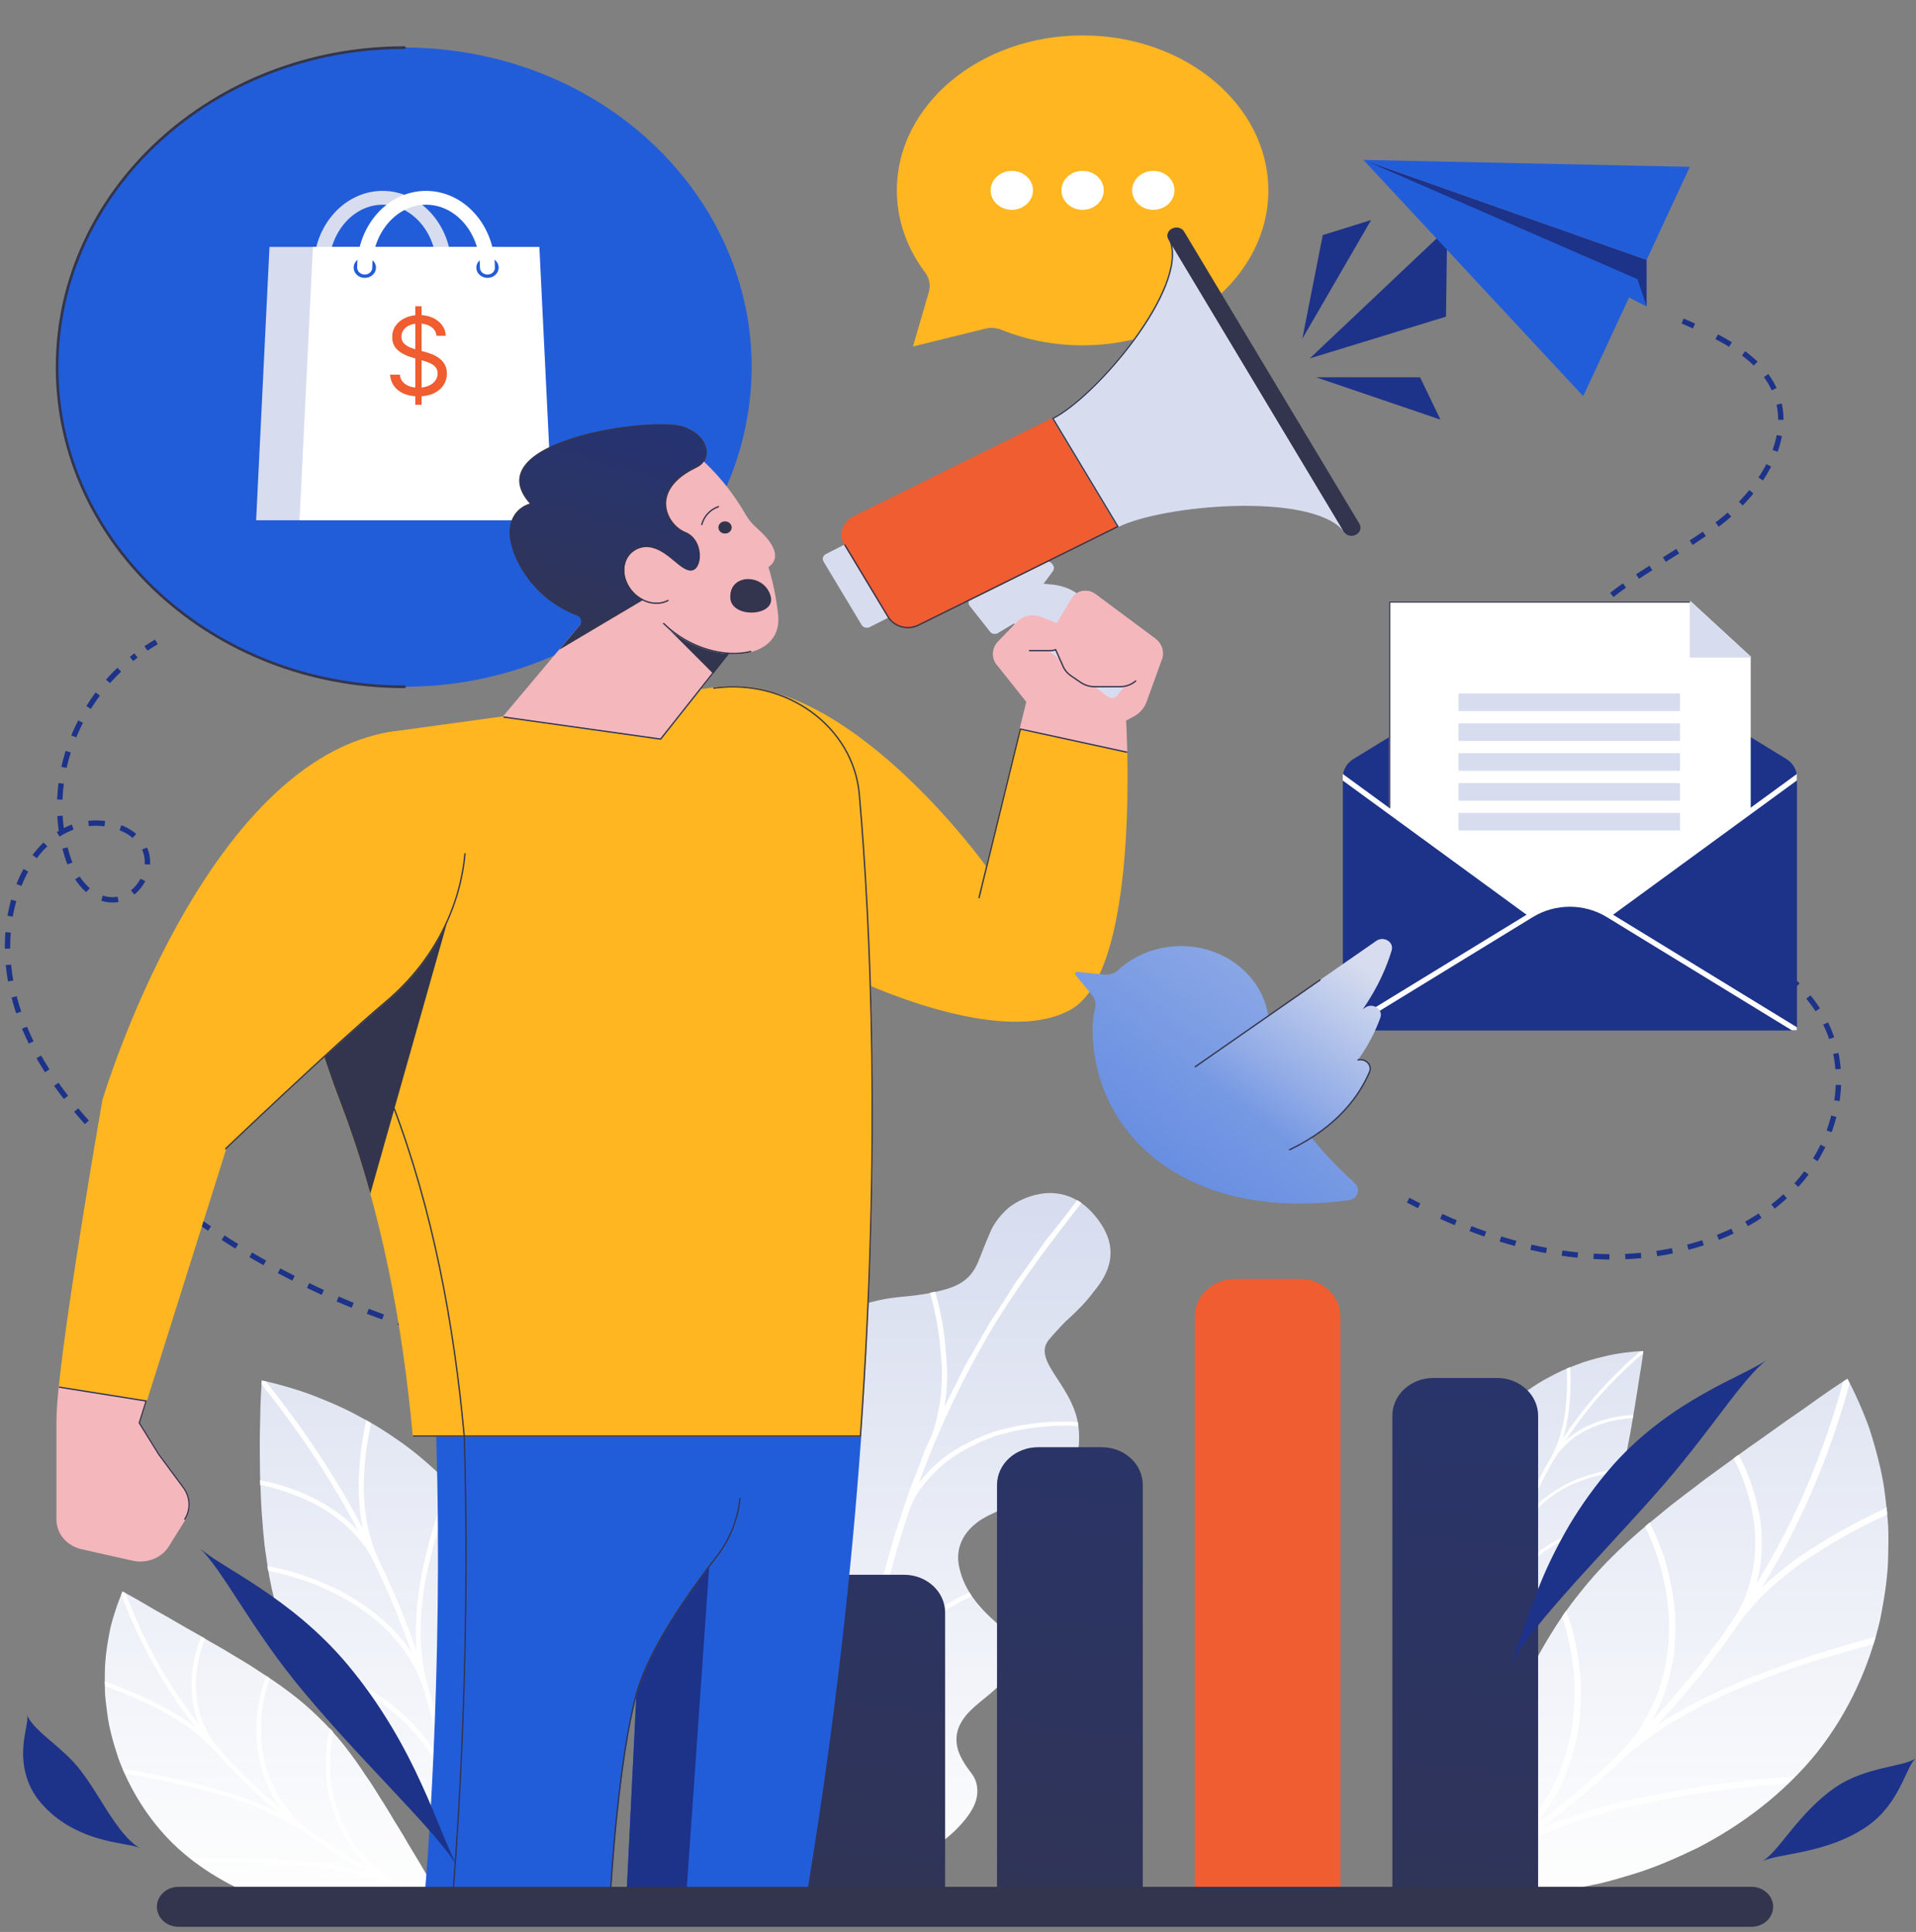
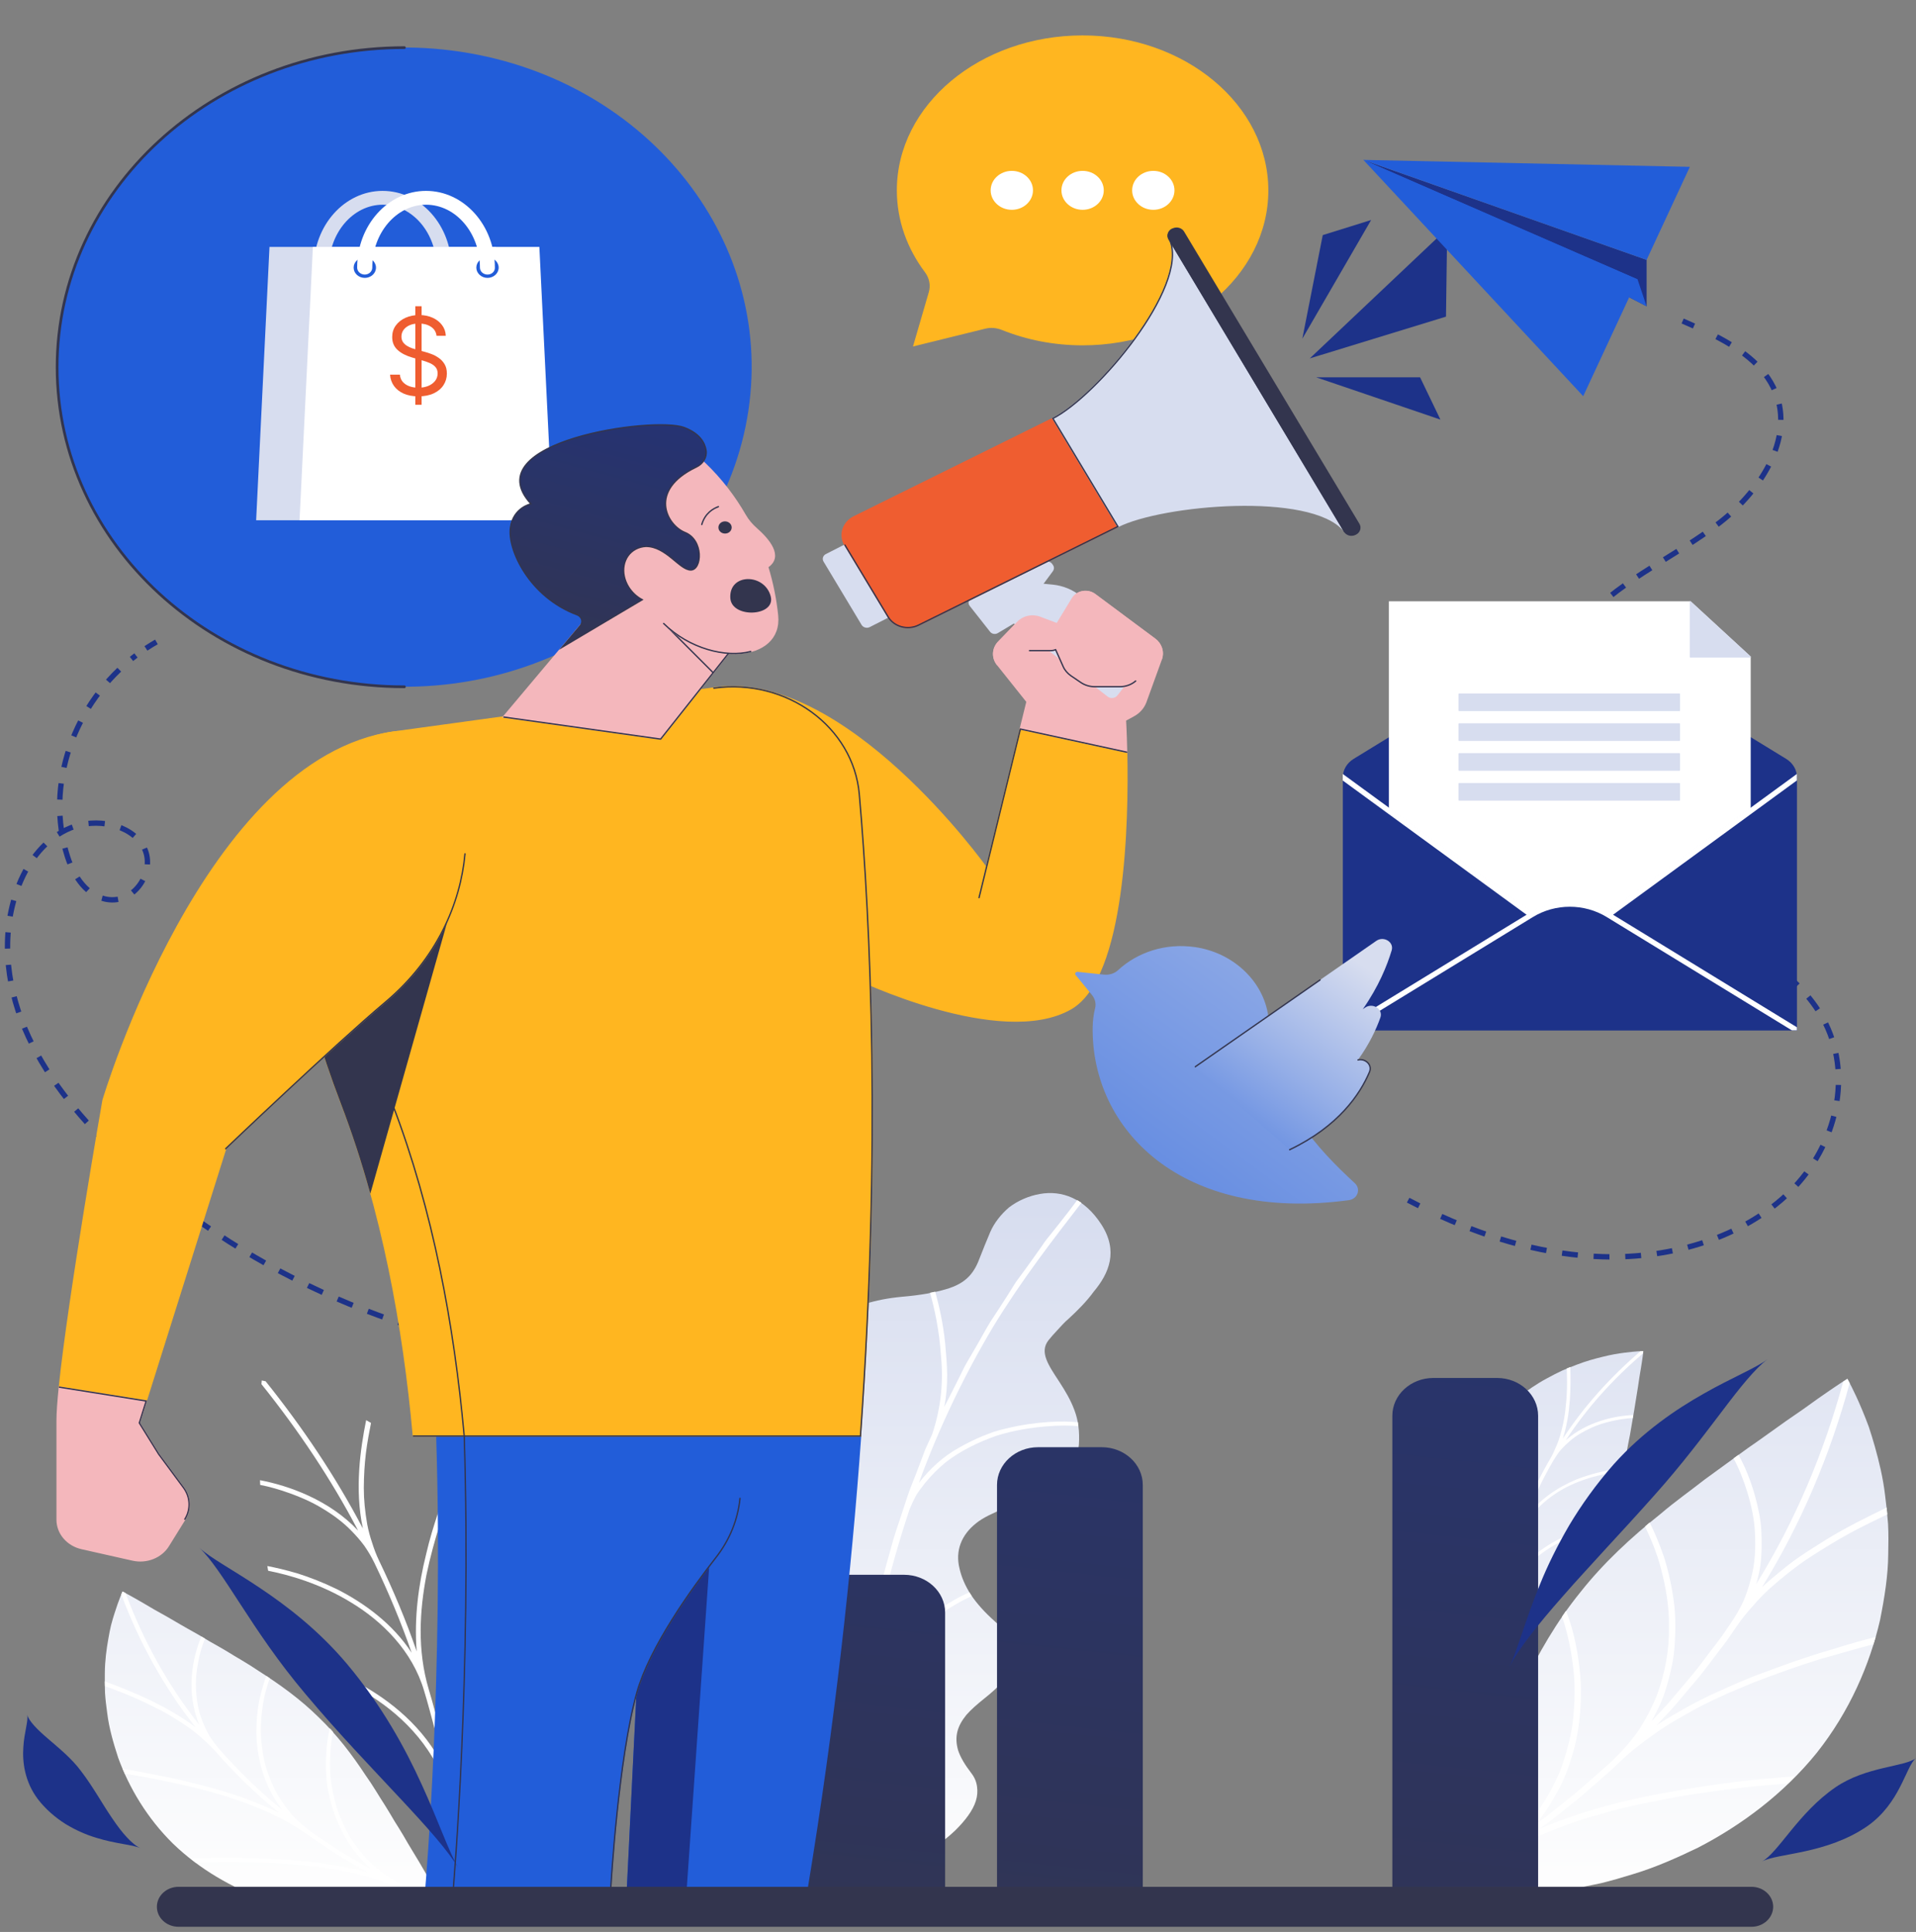
<svg xmlns="http://www.w3.org/2000/svg" width="358" height="361" viewBox="0 0 358 361" fill="none">
  <rect x="0" y="0" width="358" height="361" fill="#808080" stroke="none" />
  <path d="M168.561 242.308C172.154 242.005 174.665 241.5 176.673 240.922C178.697 240.345 180.046 239.551 181.019 238.54C181.992 237.529 182.62 236.288 183.137 234.858C183.702 233.443 184.283 231.927 185.02 230.224C185.758 228.52 187.028 226.888 188.582 225.574C190.229 224.333 192.238 223.466 194.277 223.105C198.388 222.369 202.609 223.885 205.794 228.809C208.979 233.761 207.253 237.905 204.35 241.37C203.001 243.218 201.322 244.893 199.706 246.38C198.859 247.087 198.2 247.882 197.557 248.56C196.913 249.253 196.348 249.874 195.909 250.437C194.167 252.661 195.893 255.086 197.98 258.277C199 259.851 200.051 261.583 200.757 263.504C201.479 265.438 201.746 267.46 201.589 269.943C201.479 271.171 201.181 272.21 200.742 273.12C200.522 273.567 200.255 274 199.957 274.39C199.69 274.795 199.392 275.199 199.063 275.56C197.761 277.032 195.925 278.115 193.869 279.054C191.892 280.036 189.79 280.931 187.735 281.797C185.695 282.678 183.702 283.544 182.369 284.641C179.638 286.807 178.462 289.767 179.278 293.059C179.638 294.69 180.36 296.365 181.427 298.011C182.541 299.672 184.063 301.347 185.82 302.906C187.593 304.48 188.66 305.866 189.209 307.165C189.821 308.479 189.9 309.677 189.539 310.832C189.209 311.988 188.394 313.07 187.421 314.153C186.464 315.236 185.256 316.319 183.906 317.387C182.572 318.456 181.411 319.467 180.548 320.463C179.733 321.473 179.152 322.484 178.885 323.567C178.619 324.65 178.65 325.791 179.027 327.076C179.45 328.361 180.282 329.761 181.506 331.349C182.117 332.143 182.447 332.981 182.557 333.847C182.682 334.713 182.62 335.594 182.337 336.504C181.788 338.309 180.313 340.229 178.477 342.034C174.743 345.614 168.718 349.079 162.16 350.061C155.601 351.029 147.835 349.585 140.852 345.326C137.432 343.203 134.341 340.402 131.705 336.98C130.45 335.276 129.383 333.414 128.457 331.421C127.547 329.429 126.747 327.307 126.355 325.097C125.774 322.109 125.586 319.293 125.915 316.68C126.276 314.067 126.982 311.641 127.908 309.389C128.818 307.136 130.199 305.057 131.548 303.108C132.96 301.159 134.341 299.325 135.989 297.593C139.221 294.113 142.217 290.922 144.869 287.558C146.14 285.854 147.207 284.093 147.976 282.187C148.839 280.281 149.451 278.231 149.655 275.906C149.764 274.751 149.843 273.611 149.89 272.499C150 271.402 150.094 270.348 150.157 269.308C150.298 267.229 150.361 265.251 150.408 263.359C150.58 259.605 151.02 256.299 151.82 253.368C152.04 252.632 152.259 251.924 152.573 251.26C152.902 250.596 153.279 249.961 153.703 249.354C154.55 248.141 155.585 247.044 156.888 246.077C158.206 245.124 159.696 244.258 161.673 243.637C163.603 243.016 165.894 242.554 168.561 242.308Z" fill="url(#paint0_linear_6879_39381)" />
  <path d="M156.608 350.307L157.565 350.336C158.177 341.918 159.072 333.197 160.296 324.361C160.641 322.758 161.064 321.185 161.566 319.669C162.131 318.153 162.822 316.694 163.559 315.294C164.297 313.893 165.065 312.551 165.944 311.294C166.87 310.038 167.827 308.854 168.815 307.728C169.804 306.616 170.824 305.577 171.843 304.61C172.926 303.657 174.04 302.79 175.138 302.011C177.351 300.437 179.5 299.166 181.571 298.242C181.43 298.011 181.289 297.78 181.132 297.549C179.281 298.314 177.539 299.368 175.64 300.61C173.805 301.866 171.828 303.339 170.086 305.057C168.36 306.79 166.666 308.724 165.112 310.876C163.606 313.027 162.367 315.395 161.253 317.922C163.261 305.793 166.085 293.579 169.961 281.999C170.322 281.104 170.729 280.252 171.169 279.429C171.671 278.635 172.236 277.87 172.832 277.133C174.009 275.675 175.327 274.376 176.723 273.221C179.641 270.968 182.999 269.409 186.137 268.297C189.401 267.258 192.633 266.781 195.269 266.55C197.936 266.319 200.07 266.348 201.498 266.492C201.466 266.247 201.435 266.002 201.388 265.756C198.783 265.496 193.81 265.511 187.926 266.94C187.188 267.113 186.451 267.315 185.698 267.546C184.992 267.792 184.27 268.066 183.533 268.369C182.089 268.976 180.63 269.683 179.202 270.506C176.252 272.123 173.805 274.39 171.687 277.09C175.531 266.55 180.332 256.689 185.604 247.853C190.97 239.06 196.885 231.451 202.063 224.751C201.812 224.564 201.545 224.405 201.278 224.246C200.258 225.632 199.191 227.018 198.093 228.404C197.544 229.097 196.979 229.79 196.43 230.498C195.865 231.191 195.285 231.884 194.782 232.664C193.731 234.18 192.649 235.696 191.535 237.226C190.97 237.977 190.421 238.742 189.84 239.522C189.322 240.33 188.82 241.153 188.302 241.976C187.267 243.608 186.2 245.254 185.102 246.9C184.066 248.575 183.14 250.365 182.12 252.083C181.618 252.949 181.101 253.816 180.599 254.696C180.081 255.563 179.689 256.516 179.218 257.411C178.308 259.244 177.382 261.064 176.425 262.897C176.833 260.862 176.99 258.826 176.974 256.819C176.958 254.812 176.739 252.805 176.598 251C176.237 247.318 175.452 243.911 174.746 241.355C174.432 241.428 174.119 241.485 173.773 241.558C174.636 244.575 175.531 248.777 175.813 253.354C176.284 258.046 175.876 262.926 174.181 267.98C173.742 268.947 173.303 269.914 172.863 270.882C172.487 271.878 172.11 272.874 171.734 273.885C171.012 275.892 170.118 277.855 169.459 279.891C168.8 281.941 168.125 283.977 167.435 286.013C166.744 288.049 166.273 290.157 165.646 292.207C163.402 300.495 161.457 308.883 160.217 317.128C159.856 314.327 158.868 311.179 157.801 307.685C157.22 305.938 156.546 304.075 155.745 302.112C155.055 300.163 154.255 298.098 153.361 295.903C152.796 294.488 152.168 293.102 151.666 291.788C151.148 290.474 150.662 289.218 150.207 288.049C149.265 285.71 148.434 283.703 147.838 282.274C147.665 282.692 147.492 283.096 147.288 283.501C148.089 285.421 149.187 288.092 150.348 291.124C151.572 294.171 153.078 297.621 154.333 301.115C155.73 304.624 157.048 308.19 157.973 311.612C158.507 313.33 158.915 315.005 159.182 316.637C159.307 317.445 159.401 318.254 159.448 319.033C159.511 319.813 159.589 320.593 159.589 321.344C159.244 324.173 158.711 326.974 158.475 329.732C157.597 321.56 154.459 313.2 151.65 305.635C150.944 303.758 150.097 301.924 149.454 300.191C148.779 298.459 148.12 296.827 147.477 295.311C146.833 293.795 146.222 292.409 145.672 291.182C145.17 289.969 144.731 288.915 144.386 288.063C144.15 288.352 143.915 288.641 143.68 288.944C144.323 290.547 145.374 292.799 146.504 295.441C147.649 298.083 148.779 301.101 150.175 304.364C151.117 306.602 151.933 309.042 152.89 311.612C153.863 314.182 154.694 316.868 155.432 319.611C156.279 322.354 156.859 325.155 157.267 327.956C157.785 330.757 157.864 333.587 157.754 336.403C157.565 338.785 157.314 341.153 157.095 343.477C156.985 345.802 156.812 348.069 156.608 350.307Z" fill="white" />
  <path d="M339.473 327.51C333.307 335.148 325.368 341.068 317.256 345.255C313.098 347.262 309.082 349.023 305.002 350.236C302.978 350.857 301.033 351.434 299.103 351.896C297.142 352.33 295.243 352.691 293.423 352.994C289.83 353.658 286.378 353.889 283.366 354.033C281.859 354.105 280.463 354.134 279.161 354.134C277.843 354.105 276.619 354.048 275.536 353.976C271.174 353.701 268.695 353.268 268.695 353.268C268.695 353.268 269.464 350.958 270.923 347.32C271.284 346.424 271.692 345.428 272.131 344.374C272.555 343.291 272.994 342.136 273.465 340.909C274.422 338.483 275.536 335.884 276.635 333.011C277.796 330.239 279.019 327.294 280.29 324.233C281.655 321.287 282.911 318.111 284.48 315.137C287.414 308.986 290.818 303.037 295.259 297.551C299.621 292.021 304.798 287.256 310.306 282.853C312.926 280.6 315.86 278.55 318.496 276.471C321.289 274.435 323.987 272.486 326.513 270.638C329.165 268.819 331.519 267.072 333.762 265.498C334.892 264.718 335.975 263.982 336.963 263.289C337.936 262.596 338.846 261.946 339.662 261.354C343.004 259.001 345.169 257.629 345.169 257.629C345.169 257.629 346.361 259.679 347.93 263.433C348.323 264.372 348.746 265.426 349.17 266.581C349.547 267.721 349.939 268.963 350.315 270.306C351.068 272.991 351.837 276.081 352.23 279.445C352.449 281.134 352.637 282.91 352.779 284.758C352.873 286.592 352.857 288.469 352.81 290.433C352.779 294.389 352.135 298.431 351.288 302.691C349.358 311.079 345.577 319.815 339.473 327.51Z" fill="url(#paint1_linear_6879_39381)" />
  <path d="M350.049 307.239L350.472 305.868C348.338 306.416 345.593 307.167 342.486 308.149C339.317 309.087 335.739 310.214 332.115 311.585C330.279 312.264 328.334 312.942 326.451 313.722C324.521 314.487 322.701 315.368 320.739 316.22C318.81 317.086 316.911 318.039 315.06 319.079C313.24 320.133 311.31 321.172 309.537 322.385C310.87 320.912 312.298 319.497 313.569 317.967L317.413 313.404C318.668 311.874 319.829 310.257 321.038 308.698C321.634 307.903 322.246 307.124 322.826 306.33L324.489 303.89C325.399 302.561 326.404 301.32 327.471 300.15C328.475 298.952 329.573 297.84 330.718 296.786C333.072 294.707 335.457 292.787 337.999 291.097C340.588 289.422 343.082 287.878 345.577 286.52C348.056 285.163 350.535 284.008 352.637 282.969C352.59 282.535 352.559 282.117 352.512 281.698C349.186 283.329 345.028 285.322 341.027 287.805C339.066 289.061 336.9 290.346 334.955 291.819C333.966 292.541 333.009 293.321 332.068 294.115C331.095 294.895 330.138 295.718 329.228 296.569C336.587 284.643 342 271.736 345.608 258.438C345.342 257.947 345.185 257.658 345.185 257.658C345.185 257.658 344.902 257.846 344.4 258.164C340.823 271.36 335.457 284.167 328.145 296.006C328.475 294.851 328.726 293.711 328.914 292.57C329.071 291.415 329.134 290.26 329.165 289.119C329.181 286.838 329.102 284.701 328.647 282.579C327.816 278.392 326.451 274.753 324.835 271.837C324.521 272.068 324.223 272.299 323.909 272.515C324.913 274.363 325.76 276.471 326.482 278.825C327.204 281.193 327.8 283.806 327.91 286.506C328.051 289.22 327.941 292.122 327.172 294.923C326.812 296.338 326.357 297.768 325.76 299.183C325.117 300.569 324.333 301.912 323.438 303.24L321.775 305.665C321.21 306.46 320.598 307.239 320.002 308.019C318.794 309.578 317.649 311.166 316.409 312.697L312.596 317.231C311.341 318.761 309.929 320.147 308.595 321.62C309.584 319.801 310.494 318.025 311.09 316.133C311.702 314.256 312.173 312.379 312.518 310.546C312.879 308.726 312.957 306.835 313.02 305.059C313.051 303.269 313.02 301.565 312.832 299.89C312.424 296.526 311.733 293.508 310.902 290.91C310.007 288.282 309.05 286.116 308.234 284.485L307.372 285.235C308.297 287.199 309.537 289.957 310.353 293.133C311.2 296.338 311.922 300.164 311.843 304.164C311.906 308.25 311.137 312.495 309.599 316.769C308.752 318.848 307.701 320.912 306.43 322.934C305.128 324.926 303.496 326.774 301.692 328.565C300.578 329.705 299.307 330.716 298.114 331.799C296.906 332.853 295.714 333.936 294.49 334.975L290.709 337.993L288.81 339.509C288.167 340 287.492 340.462 286.849 340.938C288.59 339.018 289.893 336.794 291.069 334.658C292.262 332.535 293.094 330.268 293.737 328.059C295.118 323.713 295.416 319.281 295.4 315.512C295.29 311.657 294.694 308.322 294.113 305.839C293.533 303.341 292.827 301.594 292.607 300.987L291.854 302.099C292.372 303.485 293.062 305.911 293.611 309.188C293.862 310.82 294.129 312.682 294.192 314.646C294.239 316.595 294.192 318.703 293.956 320.927C293.768 323.179 293.25 325.388 292.576 327.713C292.231 328.868 291.838 330.037 291.383 331.207C290.881 332.333 290.332 333.474 289.72 334.6C289.108 335.726 288.418 336.852 287.68 337.949C286.927 339.032 286.049 340.057 285.123 341.068C284.197 342.079 283.209 343.061 282.142 344.014C281.043 344.923 279.867 345.761 278.627 346.569C275.536 348.677 272.226 350.482 268.978 352.373C268.79 352.908 268.68 353.211 268.68 353.211C268.68 353.211 269.009 353.254 269.605 353.341C272.869 351.435 276.211 349.616 279.333 347.493C280.573 346.685 281.859 345.963 283.162 345.27C284.417 344.548 285.703 343.884 287.021 343.292C288.324 342.685 289.689 342.165 291.007 341.646C292.325 341.111 293.658 340.621 295.008 340.173C296.357 339.725 297.722 339.336 299.087 338.975C300.421 338.57 301.754 338.209 303.104 337.877C305.771 337.199 308.533 336.722 311.059 336.188C313.632 335.683 316.142 335.293 318.543 334.961C320.928 334.629 323.093 334.311 325.117 334.08C329.118 333.604 332.382 333.416 334.076 333.271L335.378 331.943C334.578 331.972 332.429 332.145 329.259 332.434C326.074 332.708 322.026 333.214 317.507 333.921C308.344 335.322 297.518 337.444 287.602 341.776C288.261 341.299 288.936 340.837 289.579 340.332L291.493 338.816L295.306 335.769C296.545 334.73 297.738 333.632 298.962 332.578C300.154 331.496 301.425 330.47 302.555 329.315C304.375 327.525 306.383 325.98 308.407 324.522C310.4 323.035 312.486 321.721 314.667 320.537C318.857 318.054 323.438 316.119 327.753 314.343C332.193 312.654 336.383 311.152 340.242 309.968C344.165 308.9 347.444 307.889 350.049 307.239Z" fill="white" />
  <path d="M59.535 320.882C62.986 324.188 65.779 327.87 68.321 331.739C69.655 333.587 70.8 335.609 72.008 337.457C72.604 338.395 73.154 339.363 73.718 340.301C74.299 341.211 74.848 342.106 75.382 343.001C76.417 344.835 77.453 346.452 78.363 347.997C78.818 348.776 79.241 349.513 79.649 350.206C80.057 350.87 80.45 351.491 80.795 352.068C82.191 354.364 82.991 355.851 82.991 355.851C82.991 355.851 81.375 356.385 78.472 357.006C77.751 357.165 76.935 357.31 76.041 357.468C75.162 357.598 74.221 357.699 73.185 357.8C71.145 357.988 68.776 358.161 66.266 358.031C64.995 357.988 63.677 357.916 62.296 357.8C60.947 357.656 59.55 357.439 58.107 357.194C55.204 356.746 52.286 355.88 49.242 354.869C43.295 352.689 37.286 349.282 32.359 344.532C27.48 339.738 24.122 334.035 22.082 328.447C21.157 325.603 20.372 322.874 20.043 320.174C19.854 318.831 19.697 317.547 19.619 316.29C19.572 315.02 19.572 313.793 19.587 312.623C19.603 310.313 19.901 308.147 20.231 306.285C20.388 305.346 20.56 304.48 20.749 303.686C20.968 302.877 21.172 302.141 21.392 301.477C22.224 298.834 22.898 297.391 22.898 297.391C22.898 297.391 24.467 298.199 26.883 299.614C27.48 299.961 28.139 300.351 28.845 300.769C29.566 301.173 30.351 301.607 31.167 302.069C32.783 302.993 34.493 304.032 36.423 305.086C37.364 305.62 38.322 306.184 39.263 306.761C40.251 307.324 41.271 307.887 42.26 308.479C44.19 309.692 46.339 310.862 48.269 312.19C52.286 314.745 56.145 317.532 59.535 320.882Z" fill="url(#paint2_linear_6879_39381)" />
  <path d="M50.401 313.591L49.758 313.158C49.334 314.299 48.864 315.829 48.456 317.663C48.111 319.468 47.891 321.547 47.891 323.842C48.001 328.333 49.24 333.675 52.724 338.165C48.471 334.743 44.58 330.932 41.019 326.889C40.297 326.051 39.654 325.2 39.105 324.319C38.587 323.409 38.163 322.471 37.802 321.547C37.049 319.699 36.751 317.749 36.641 315.901C36.5 314.068 36.704 312.263 37.018 310.617C37.331 308.971 37.755 307.513 38.304 306.199L37.63 305.794C35.904 309.837 34.711 316.204 37.237 322.312C31.306 314.818 26.725 306.444 23.461 297.68C23.101 297.492 22.897 297.377 22.897 297.377C22.897 297.377 22.818 297.579 22.661 297.926C25.956 306.762 30.569 315.194 36.547 322.759C31.102 318.645 24.45 315.988 19.586 314.169L19.602 315.049C21.108 315.627 22.865 316.262 24.654 317.027C26.442 317.793 28.263 318.688 30.145 319.641C31.997 320.623 33.77 321.763 35.543 323.005C36.406 323.64 37.237 324.319 38.022 325.055C38.838 325.777 39.638 326.528 40.36 327.365C43.953 331.437 47.86 335.277 52.159 338.728C46.824 336.144 41.176 334.397 35.872 333.141C33.283 332.462 30.757 331.957 28.529 331.538C26.348 331.09 24.403 330.744 22.912 330.513L23.32 331.422C26.913 332 32.828 333.068 39.073 334.743C45.318 336.476 51.813 338.8 57.556 342.872C59.36 344.171 61.243 345.37 63.11 346.597C65.056 347.709 66.923 348.95 68.947 349.947C61.792 347.954 54.261 347.434 47.907 347.218C44.769 347.102 41.976 347.074 39.779 347.131C37.598 347.175 36.123 347.218 35.574 347.261L36.594 348.07C37.755 348.041 39.983 347.911 42.76 347.925C44.157 347.911 45.647 347.969 47.31 347.998C48.974 348.026 50.715 348.084 52.504 348.214C59.784 348.676 67.739 349.658 75.16 353.008C77.498 354.134 79.962 355.029 82.378 355.982C82.77 355.866 82.99 355.794 82.99 355.794C82.99 355.794 82.88 355.607 82.692 355.26C80.291 354.307 77.843 353.426 75.537 352.3C74.611 351.881 73.717 351.419 72.885 350.914C72.069 350.38 71.285 349.802 70.563 349.21C69.841 348.604 69.135 348.012 68.508 347.348C67.896 346.669 67.315 345.976 66.782 345.269C66.248 344.561 65.762 343.854 65.307 343.132C64.883 342.381 64.491 341.63 64.146 340.879C63.456 339.378 62.891 337.934 62.545 336.432C62.185 334.96 61.934 333.545 61.792 332.231C61.651 330.917 61.651 329.632 61.682 328.52C61.761 326.268 61.996 324.593 62.232 323.626L61.636 322.947C61.541 323.366 61.227 324.593 61.055 326.326C60.898 328.029 60.788 330.34 61.071 332.938C61.667 338.05 63.973 344.518 69.402 349.283C67.394 348.286 65.558 347.059 63.612 345.962C61.761 344.749 59.894 343.551 58.105 342.266C56.709 341.212 55.422 340.1 54.355 338.858C53.304 337.602 52.394 336.288 51.625 334.945C50.197 332.173 49.287 329.372 48.974 326.614C48.566 323.915 48.738 321.287 49.052 319.078C49.303 316.912 49.931 314.977 50.401 313.591Z" fill="white" />
-   <path d="M94.067 292.568C96.828 299.238 97.832 306.241 97.66 312.723C97.503 315.986 97.205 319.091 96.561 322.036C96.263 323.509 95.934 324.924 95.557 326.281C95.149 327.653 94.726 328.952 94.286 330.208C93.439 332.692 92.403 334.944 91.431 336.908C90.489 338.857 89.516 340.532 88.654 341.903C86.943 344.618 85.767 346.09 85.767 346.09C85.767 346.09 84.26 344.805 81.97 342.596C80.824 341.47 79.459 340.142 77.953 338.655C76.447 337.153 74.846 335.464 73.089 333.659C72.226 332.749 71.363 331.811 70.5 330.843C69.606 329.876 68.696 328.88 67.817 327.855C66.091 325.79 64.224 323.668 62.577 321.415C59.141 316.939 56.065 312.117 53.884 306.804C51.641 301.505 50.417 296.033 49.695 290.59C49.271 287.904 49.099 285.175 48.895 282.576C48.801 281.277 48.754 279.963 48.706 278.707C48.644 277.451 48.597 276.223 48.581 275.011C48.565 272.585 48.518 270.347 48.55 268.297C48.597 266.261 48.628 264.427 48.659 262.897C48.754 259.836 48.942 257.959 48.942 257.959C48.942 257.959 50.887 258.32 54.135 259.287C55.767 259.764 57.713 260.414 59.831 261.28C61.965 262.132 64.381 263.171 66.813 264.5C68.052 265.149 69.323 265.857 70.61 266.622C71.881 267.402 73.152 268.253 74.454 269.163C77.074 270.953 79.569 273.076 82.064 275.4C86.896 280.093 91.258 285.911 94.067 292.568Z" fill="url(#paint3_linear_6879_39381)" />
  <path d="M84.591 278.043L83.838 277.22C83.242 278.679 82.52 280.613 81.798 282.851C81.045 285.104 80.245 287.688 79.617 290.431C78.236 295.976 77.342 302.213 77.86 308.58C75.883 302.834 73.514 297.203 70.862 291.688C70.313 290.561 69.889 289.421 69.528 288.266C69.136 287.125 68.838 285.984 68.618 284.844C68.21 282.534 67.975 280.267 67.975 278.015C67.991 275.762 68.116 273.596 68.367 271.546C68.618 269.496 68.995 267.561 69.324 265.886L68.414 265.367C67.332 270.723 66.233 278.274 67.802 285.609C62.734 275.935 56.568 266.753 49.633 258.104C49.178 258.003 48.911 257.945 48.911 257.945C48.911 257.945 48.896 258.191 48.849 258.638C55.737 267.229 61.872 276.369 66.908 285.999C61.573 280.31 54.011 277.61 48.582 276.585L48.613 277.466C50.355 277.798 52.222 278.332 54.183 279.04C56.16 279.747 58.231 280.642 60.177 281.826C62.138 282.996 64.084 284.396 65.731 286.114C66.563 286.966 67.363 287.876 68.085 288.858C68.775 289.854 69.403 290.908 69.952 292.034C72.588 297.521 74.941 303.123 76.918 308.84C73.372 303.383 68.006 299.513 62.97 296.958C60.397 295.701 57.918 294.748 55.705 294.041C53.446 293.362 51.469 292.915 49.947 292.626L50.104 293.507C53.775 294.229 59.832 295.875 65.637 299.455C71.458 302.978 77.044 308.508 79.24 315.929C79.947 318.254 80.558 320.607 81.186 322.946C81.72 325.314 82.347 327.653 82.787 330.036C79.272 322.773 72.808 317.662 67.128 314.587C61.37 311.497 56.443 310.299 55.313 310.053L55.815 311.02C57.023 311.324 59.126 311.959 61.746 313.013C64.398 314.067 67.457 315.612 70.548 317.72C76.667 321.892 82.724 328.606 84.073 337.341C84.544 340.085 84.826 342.857 85.156 345.615C85.501 345.918 85.705 346.091 85.705 346.091C85.705 346.091 85.862 345.889 86.129 345.528C85.799 342.756 85.517 339.969 85.03 337.211C83.681 328.534 85.83 320.232 88.545 313.1C89.878 309.562 91.432 306.342 92.718 303.744C94.036 301.145 95.244 299.138 95.872 298.069L95.48 296.77C94.899 297.723 92.122 302.228 89.486 308.292C86.787 314.399 84.104 321.95 83.697 329.862C83.257 327.466 82.614 325.112 82.08 322.744C81.437 320.391 80.825 318.037 80.119 315.698C77.922 308.306 78.409 300.914 79.695 294.214C81.092 287.529 83.194 281.595 84.591 278.043Z" fill="white" />
  <path d="M300.215 283.068C298.693 286.273 296.685 289.176 294.457 291.948C293.421 293.348 292.198 294.677 291.131 295.99C290.017 297.261 288.903 298.517 287.836 299.744C286.784 300.914 285.78 302.04 284.839 303.08C283.897 304.105 283.066 305.014 282.391 305.78C281.01 307.31 280.1 308.234 280.1 308.234C280.1 308.234 279.253 307.339 277.982 305.621C277.323 304.754 276.617 303.686 275.911 302.43C275.205 301.159 274.421 299.687 273.809 298.041C273.479 297.218 273.165 296.337 272.867 295.427C272.601 294.518 272.365 293.565 272.146 292.569C271.675 290.576 271.502 288.468 271.408 286.23C271.361 281.812 272.208 277.004 274.358 272.499C276.554 268.009 279.865 264.212 283.458 261.281C285.325 259.851 287.145 258.552 289.075 257.541C290.017 257.022 290.942 256.545 291.868 256.112C292.809 255.708 293.719 255.332 294.614 255C296.355 254.322 298.066 253.859 299.572 253.499C301.062 253.123 302.396 252.907 303.526 252.762C305.754 252.473 307.056 252.459 307.056 252.459C307.056 252.459 306.931 253.701 306.601 255.664C306.428 256.632 306.24 257.816 306.052 259.144C305.832 260.472 305.597 261.916 305.362 263.418C305.095 264.977 304.812 266.58 304.546 268.182C304.2 269.799 303.949 271.518 303.51 273.163C302.773 276.556 301.784 279.877 300.215 283.068Z" fill="url(#paint4_linear_6879_39381)" />
  <path d="M303.086 274.997L303.228 274.448C302.239 274.521 300.937 274.665 299.431 274.968C297.956 275.286 296.308 275.762 294.567 276.441C291.193 277.842 287.506 280.18 285.09 283.718C286.471 279.993 288.228 276.398 290.236 272.918C290.66 272.211 291.115 271.546 291.617 270.926C292.15 270.334 292.731 269.771 293.327 269.265C294.504 268.24 295.885 267.46 297.25 266.84C298.583 266.204 300.027 265.786 301.36 265.497C302.694 265.208 303.934 265.02 305.079 264.977L305.173 264.414C301.596 264.544 296.434 265.699 292.558 269.121C296.481 263.114 301.392 257.671 306.978 252.907C307.009 252.618 307.025 252.459 307.025 252.459C307.025 252.459 306.852 252.459 306.538 252.473C300.921 257.281 295.963 262.768 292.009 268.818C293.515 264.111 293.515 259.072 293.406 255.433L292.747 255.708C292.762 256.834 292.825 258.148 292.778 259.519C292.747 260.891 292.621 262.32 292.449 263.807C292.26 265.28 291.931 266.753 291.507 268.254C291.287 268.991 291.021 269.727 290.691 270.449C290.393 271.185 290.048 271.922 289.624 272.629C287.6 276.123 285.827 279.747 284.431 283.501C284.87 279.329 284.541 275.199 283.929 271.445C283.678 269.597 283.317 267.836 282.972 266.291C282.674 264.76 282.344 263.432 282.077 262.407L281.512 262.927C282.14 265.396 283.082 269.467 283.646 273.958C284.164 278.462 284.274 283.314 282.815 288.165C282.344 289.695 281.952 291.255 281.56 292.8C281.261 294.373 280.854 295.918 280.65 297.506C280.179 292.323 278.422 287.327 276.758 283.198C275.142 279.112 273.495 275.979 273.165 275.315L272.852 276.196C273.212 276.932 273.95 278.318 274.75 280.094C275.519 281.855 276.476 284.05 277.323 286.418C279.049 291.211 280.555 296.64 280.053 302.358C279.834 304.191 279.834 306.025 279.755 307.859C279.959 308.075 280.069 308.205 280.069 308.205C280.069 308.205 280.195 308.09 280.399 307.873C280.461 306.054 280.477 304.235 280.681 302.415C281.199 296.64 285.121 292.135 289.122 289.522C291.146 288.194 293.155 287.27 294.912 286.663C296.638 286.057 298.003 285.725 298.803 285.58L299.148 284.988C298.411 285.104 295.194 285.667 291.397 287.544C287.679 289.407 283.411 292.742 281.293 297.579C281.497 296.005 281.905 294.46 282.203 292.901C282.611 291.356 282.987 289.811 283.458 288.295C284.917 283.429 288.777 279.906 292.7 277.885C296.669 275.863 300.686 275.185 303.086 274.997Z" fill="white" />
  <path d="M263.109 224.262C263.784 224.623 264.474 224.969 265.165 225.316" stroke="#1D3289" stroke-miterlimit="10" />
  <path d="M269.289 227.293C278.75 231.581 288.98 234.527 299.508 234.83C312.374 235.205 325.726 231.249 334.466 222.673C343.205 214.097 346.39 200.626 340.569 190.216C331.987 174.882 309.126 171.302 296.7 158.307C285.434 146.525 285.356 127.221 296.511 115.368C303.384 108.062 313.363 103.86 321.38 97.609C329.414 91.357 335.658 81.106 331.328 72.356C328.927 67.505 323.922 64.386 318.619 61.859" stroke="#1D3289" stroke-miterlimit="10" stroke-dasharray="2.96 2.96" />
  <path d="M316.517 60.921C315.811 60.603 315.104 60.286 314.398 59.982" stroke="#1D3289" stroke-miterlimit="10" />
  <path d="M202.281 6.617C183.123 6.617 167.574 19.583 167.574 35.566C167.574 41.197 169.504 46.452 172.846 50.899C173.646 51.968 173.913 53.311 173.552 54.567L170.587 64.746L184.112 61.41C185.147 61.151 186.23 61.266 187.203 61.656C191.768 63.49 196.868 64.529 202.281 64.529C221.438 64.529 236.987 51.564 236.987 35.58C236.972 19.583 221.438 6.617 202.281 6.617Z" fill="#FFB620" />
  <path d="M202.282 39.205C204.466 39.205 206.236 37.576 206.236 35.566C206.236 33.557 204.466 31.928 202.282 31.928C200.098 31.928 198.328 33.557 198.328 35.566C198.328 37.576 200.098 39.205 202.282 39.205Z" fill="white" />
  <path d="M219.447 35.566C219.447 37.573 217.674 39.205 215.493 39.205C213.312 39.205 211.539 37.573 211.539 35.566C211.539 33.559 213.312 31.928 215.493 31.928C217.674 31.928 219.447 33.559 219.447 35.566Z" fill="white" />
  <path d="M189.056 39.205C191.239 39.205 193.009 37.576 193.009 35.566C193.009 33.557 191.239 31.928 189.056 31.928C186.872 31.928 185.102 33.557 185.102 35.566C185.102 37.576 186.872 39.205 189.056 39.205Z" fill="white" />
  <path d="M139.582 78.265C145.384 45.72 121.418 15.008 86.05 9.669C50.684 4.329 17.309 26.384 11.506 58.929C5.704 91.474 29.671 122.186 65.038 127.526C100.405 132.865 133.779 110.811 139.582 78.265Z" fill="#225DD9" />
  <path d="M75.566 128.332C39.714 128.332 10.672 101.592 10.672 68.615C10.672 35.638 39.73 8.898 75.566 8.898" stroke="#33354E" stroke-width="0.5" stroke-miterlimit="10" stroke-linecap="round" />
  <path d="M95.149 97.217H47.859L50.354 46.135H92.655L95.149 97.217Z" fill="#D7DDEF" />
  <path d="M82.976 51.305C82.192 51.305 81.564 50.727 81.564 50.005C81.564 43.522 77.045 38.252 71.507 38.252C65.968 38.252 61.449 43.522 61.449 50.005C61.449 50.727 60.822 51.305 60.037 51.305C59.253 51.305 58.625 50.727 58.625 50.005C58.625 42.108 64.399 35.668 71.491 35.668C78.583 35.668 84.357 42.093 84.357 50.005C84.373 50.727 83.745 51.305 82.976 51.305Z" fill="#D7DDEF" />
  <path d="M103.274 97.217H55.969L58.464 46.135H100.78L103.274 97.217Z" fill="white" />
  <path d="M77.597 75.642V57.226H78.776V75.642H77.597ZM81.568 62.751C81.481 62.022 81.131 61.456 80.517 61.053C79.903 60.651 79.15 60.449 78.258 60.449C77.606 60.449 77.036 60.555 76.546 60.766C76.062 60.977 75.683 61.267 75.41 61.636C75.141 62.005 75.007 62.425 75.007 62.895C75.007 63.288 75.1 63.626 75.287 63.909C75.479 64.188 75.724 64.42 76.021 64.607C76.319 64.789 76.63 64.94 76.956 65.06C77.283 65.175 77.582 65.269 77.856 65.341L79.352 65.744C79.736 65.844 80.162 65.984 80.632 66.161C81.107 66.338 81.561 66.581 81.992 66.888C82.428 67.19 82.788 67.578 83.071 68.053C83.354 68.528 83.496 69.11 83.496 69.801C83.496 70.597 83.287 71.317 82.87 71.959C82.457 72.602 81.853 73.113 81.057 73.491C80.266 73.87 79.304 74.06 78.172 74.06C77.117 74.06 76.204 73.889 75.431 73.549C74.664 73.209 74.06 72.734 73.618 72.125C73.182 71.516 72.935 70.808 72.878 70.002H74.719C74.767 70.559 74.954 71.019 75.28 71.384C75.611 71.743 76.028 72.012 76.532 72.189C77.04 72.362 77.587 72.448 78.172 72.448C78.853 72.448 79.465 72.338 80.007 72.117C80.549 71.892 80.978 71.58 81.294 71.182C81.611 70.779 81.769 70.309 81.769 69.772C81.769 69.283 81.632 68.885 81.359 68.578C81.086 68.271 80.726 68.022 80.28 67.83C79.834 67.638 79.352 67.47 78.834 67.326L77.021 66.808C75.87 66.478 74.959 66.005 74.288 65.391C73.616 64.777 73.28 63.974 73.28 62.981C73.28 62.156 73.503 61.437 73.949 60.823C74.4 60.205 75.004 59.725 75.762 59.384C76.525 59.039 77.376 58.867 78.316 58.867C79.266 58.867 80.11 59.037 80.848 59.377C81.587 59.713 82.172 60.173 82.604 60.758C83.04 61.343 83.27 62.008 83.294 62.751H81.568Z" fill="#EF5D30" />
  <path d="M70.252 50.006C70.252 51.075 69.31 51.926 68.165 51.926C67.004 51.926 66.078 51.06 66.078 50.006C66.078 48.938 67.019 48.086 68.165 48.086C69.31 48.086 70.252 48.952 70.252 50.006Z" fill="#225DD9" />
  <path d="M93.174 50.006C93.174 51.075 92.232 51.926 91.087 51.926C89.941 51.926 89 51.06 89 50.006C89 48.938 89.941 48.086 91.087 48.086C92.232 48.086 93.174 48.952 93.174 50.006Z" fill="#225DD9" />
  <path d="M91.085 51.305C90.317 51.305 89.673 50.727 89.673 50.005C89.673 43.522 85.155 38.252 79.616 38.252C74.077 38.252 69.559 43.522 69.559 50.005C69.559 50.727 68.931 51.305 68.147 51.305C67.378 51.305 66.734 50.727 66.734 50.005C66.734 42.108 72.508 35.668 79.6 35.668C86.692 35.668 92.466 42.093 92.466 50.005C92.498 50.727 91.87 51.305 91.085 51.305Z" fill="white" />
  <path d="M176.594 352.69H149.355V301.318C149.355 297.42 152.792 294.258 157.028 294.258H168.921C173.157 294.258 176.594 297.42 176.594 301.318V352.69Z" fill="url(#paint5_linear_6879_39381)" />
  <path d="M213.527 352.689H186.289V277.48C186.289 273.582 189.725 270.42 193.962 270.42H205.855C210.091 270.42 213.527 273.582 213.527 277.48V352.689Z" fill="url(#paint6_linear_6879_39381)" />
  <path d="M287.394 352.688H260.156V264.543C260.156 260.644 263.592 257.482 267.829 257.482H279.722C283.958 257.482 287.394 260.644 287.394 264.543V352.688Z" fill="url(#paint7_linear_6879_39381)" />
-   <path d="M250.461 352.689H223.223V246.019C223.223 242.121 226.659 238.959 230.895 238.959H242.788C247.025 238.959 250.461 242.121 250.461 246.019V352.689Z" fill="#EF5D30" />
  <path d="M108.092 254.193C107.307 254.12 106.523 254.048 105.754 253.961" stroke="#1D3289" stroke-miterlimit="10" />
  <path d="M101.028 253.385C70.762 249.14 42.111 235.38 21.134 214.834C14.309 208.149 8.205 200.67 4.612 192.123C1.019 183.575 0.125 173.83 3.592 165.239C5.381 160.806 8.55 156.561 13.257 154.67C17.964 152.779 24.334 153.991 26.782 158.15C29.214 162.322 25.527 168.632 20.412 168.112C16.301 167.693 13.791 163.737 12.614 160.084C8.315 146.729 13.775 131.294 25.401 122.473" stroke="#1D3289" stroke-miterlimit="10" stroke-dasharray="3.04 3.04" />
  <path d="M27.266 121.158C27.909 120.739 28.552 120.335 29.227 119.945" stroke="#1D3289" stroke-miterlimit="10" />
  <path d="M162.442 117.071L165.957 115.281L157.876 101.854L154.362 103.644C153.891 103.889 153.718 104.424 153.985 104.871L161.108 116.725C161.375 117.144 161.971 117.302 162.442 117.071Z" fill="#D7DDEF" stroke="#D7DDEF" stroke-width="0.25" stroke-miterlimit="10" />
  <path d="M160.794 268.326C158.974 293.853 155.852 322.152 150.831 352.689H117.254L121.412 268.326H160.794Z" fill="#225DD9" stroke="#225DD9" stroke-width="0.25" stroke-miterlimit="10" />
  <path d="M132.505 291.023L128.206 352.689H117.254L121.412 268.326H132.191L132.505 291.023Z" fill="#1D3289" stroke="#1D3289" stroke-width="0.25" stroke-miterlimit="10" />
  <path d="M139.393 268.326L138.247 279.978C137.855 283.963 136.302 287.775 133.76 291.023C129.037 297.087 121.38 307.786 118.996 316.203C115.481 328.678 114.116 352.689 114.116 352.689H79.598C79.598 352.689 83.034 313.027 81.622 268.326H139.393Z" fill="#225DD9" stroke="#225DD9" stroke-width="0.25" stroke-miterlimit="10" />
  <path d="M184.297 162.147C184.297 162.147 157.844 125.026 133.383 128.564L159.695 182.765C159.695 182.765 186.996 195.991 200.082 188.497C210.264 182.679 210.782 153.325 210.515 140.548L190.652 136.231L184.297 162.147Z" fill="#FFB620" stroke="#FFB620" stroke-width="0.25" stroke-miterlimit="10" />
  <path d="M211.867 133.717C212.918 133.14 213.703 132.23 214.095 131.162L216.982 123.192C217.468 121.834 216.998 120.333 215.789 119.438L204.571 111.092C203.222 110.096 201.229 110.443 200.382 111.829C200.382 111.829 197.636 116.333 197.495 116.564C197.448 116.536 197.385 116.521 197.338 116.492L194.31 115.352C192.866 114.803 191.219 115.164 190.183 116.232L186.59 119.957C185.445 121.141 185.351 122.903 186.37 124.188L191.893 131.118L190.638 136.229L210.502 140.546C210.423 136.894 210.282 134.583 210.282 134.583L211.867 133.717Z" fill="#F4B7BC" stroke="#F4B7BC" stroke-width="0.25" stroke-miterlimit="10" />
  <path d="M160.778 268.325H77.244C75.393 247.837 71.439 226.122 63.845 206.313C55.984 185.781 53.646 169.856 53.411 158.695C53.176 147.765 61.884 138.395 73.651 136.778L133.383 128.563C146.987 126.7 159.46 135.796 160.559 148.401C162.661 172.469 164.654 214.153 160.778 268.325Z" fill="#FFB620" stroke="#FFB620" stroke-width="0.25" stroke-miterlimit="10" />
  <path d="M86.736 268.325C84.884 247.837 80.93 226.122 73.336 206.313C65.475 185.782 63.138 169.856 62.902 158.695" stroke="#33354E" stroke-width="0.25" stroke-miterlimit="10" />
  <path d="M83.38 172.47L54.071 153.281C53.616 155.028 53.381 156.833 53.428 158.696C53.679 169.856 56.001 185.782 63.862 206.313C65.886 211.626 67.659 217.07 69.196 222.585L83.38 172.47Z" fill="#33354E" stroke="#33354E" stroke-width="0.25" stroke-miterlimit="10" />
  <path d="M73.65 136.78C38.238 141.645 19.253 205.592 19.253 205.592C19.253 205.592 12.835 242.295 11.094 259.202L27.317 261.786L42.16 214.631C42.16 214.631 62.275 195.428 72.019 187.227C95.318 167.605 87.991 134.816 73.65 136.78Z" fill="#FFB620" stroke="#FFB620" stroke-width="0.25" stroke-miterlimit="10" />
  <path d="M11.095 259.201C10.829 261.843 10.672 264.009 10.672 265.467V283.963C10.672 286.533 12.57 288.756 15.285 289.363L24.777 291.5C27.398 292.092 30.128 291.009 31.461 288.857L34.552 283.876C35.698 282.028 35.603 279.747 34.301 277.985L29.657 271.705L26.048 265.886L27.335 261.786L11.095 259.201Z" fill="#F4B7BC" stroke="#F4B7BC" stroke-width="0.25" stroke-miterlimit="10" />
  <path d="M94.051 133.977L109.631 115.438L135.394 108.84L142.831 113.619L123.438 138.106L94.051 133.977Z" fill="#F4B7BC" stroke="#F4B7BC" stroke-width="0.25" stroke-miterlimit="10" />
-   <path d="M124.836 117.273L133.262 125.705L139.098 118.327L124.836 117.273Z" fill="#33354E" stroke="#33354E" stroke-width="0.25" stroke-miterlimit="10" stroke-linecap="round" />
+   <path d="M124.836 117.273L133.262 125.705L124.836 117.273Z" fill="#33354E" stroke="#33354E" stroke-width="0.25" stroke-miterlimit="10" stroke-linecap="round" />
  <path d="M145.276 114.977C144.978 112.075 144.381 109.014 143.44 105.924C146.358 103.961 143.612 100.77 141.322 98.763C140.506 98.041 139.8 97.218 139.266 96.294C137.305 92.872 134.81 89.566 131.688 86.577C129.272 84.253 125.757 82.881 121.991 82.231C111.165 80.34 100.7 86.563 98.629 96.121C96.558 105.693 103.65 114.977 114.476 116.883C117.755 117.461 120.987 117.287 123.984 116.508C132.143 124.55 146.186 123.828 145.276 114.977Z" fill="#F4B7BC" stroke="#F4B7BC" stroke-width="0.25" stroke-miterlimit="10" />
  <path d="M144.006 111.44C142.892 107.094 136.161 107.051 136.459 111.772C136.71 115.598 144.979 115.223 144.006 111.44Z" fill="#33354E" />
  <path d="M136.713 98.561C136.713 99.196 136.164 99.701 135.474 99.701C134.784 99.701 134.234 99.196 134.234 98.561C134.234 97.925 134.784 97.42 135.474 97.42C136.164 97.434 136.713 97.94 136.713 98.561Z" fill="#33354E" />
  <path d="M134.232 94.676C133.243 95.022 131.737 95.903 131.125 98.011" stroke="#33354E" stroke-width="0.25" stroke-miterlimit="10" stroke-linecap="round" />
-   <path d="M124.815 112.204C122.43 113.474 119.135 112.348 117.472 109.692C115.809 107.035 116.389 103.858 118.774 102.588" stroke="#33354E" stroke-width="0.25" stroke-miterlimit="10" stroke-linecap="round" />
  <path d="M130.103 87.271C131.358 86.679 132.127 85.451 131.923 84.166C131.703 82.737 130.762 81.004 127.844 79.893C122.132 77.727 88.556 82.52 99.209 94.158C99.209 94.158 95.914 94.807 95.381 98.576C94.785 102.676 98.895 111.556 107.823 114.877C108.702 115.209 109.016 116.19 108.435 116.884L105.015 120.955L119.999 112.061C119.01 111.541 118.132 110.747 117.473 109.722C115.809 107.065 116.39 103.889 118.775 102.618C119.371 102.301 120.03 102.128 120.689 102.099C124.486 102.099 126.965 106.502 129.068 106.502C131.17 106.502 131.547 100.9 127.954 99.485C124.564 98.099 121.05 91.602 130.103 87.271Z" fill="url(#paint8_linear_6879_39381)" stroke="#33354E" stroke-width="0.25" stroke-miterlimit="10" />
  <path d="M181.286 113.143L185.098 117.98C185.397 118.355 185.946 118.442 186.369 118.196L189.288 116.449C189.398 116.391 189.476 116.305 189.554 116.218L196.646 106.631C196.85 106.342 196.866 105.967 196.662 105.678L196.489 105.433C196.223 105.057 195.689 104.927 195.266 105.144L181.615 111.901C181.097 112.132 180.941 112.724 181.286 113.143Z" fill="#D7DDEF" stroke="#D7DDEF" stroke-width="0.25" stroke-miterlimit="10" />
  <path d="M189.43 116.348L207.034 130.064C207.536 130.454 208.305 130.367 208.681 129.876L214.126 122.859C214.455 122.426 214.393 121.834 213.953 121.473L201.841 111.482C200.397 110.298 198.577 109.547 196.647 109.36L194.702 109.172L189.43 116.348Z" fill="#D7DDEF" stroke="#D7DDEF" stroke-width="0.25" stroke-miterlimit="10" />
  <path d="M159.571 96.567L196.725 78.188L208.869 98.387L171.621 116.81C169.597 117.806 167.071 117.128 165.957 115.279L157.876 101.852C156.747 99.96 157.5 97.593 159.571 96.567Z" fill="#EF5D30" stroke="#EF5D30" stroke-width="0.25" stroke-miterlimit="10" />
  <path d="M218.614 44.951C222.066 53.701 204.964 74.001 196.727 78.188L208.871 98.387C217.124 94.215 244.895 91.746 251.093 99.109L218.614 44.951Z" fill="#D7DDEF" stroke="#D7DDEF" stroke-width="0.25" stroke-miterlimit="10" />
  <path d="M221.138 43.334L253.899 97.94C254.291 98.59 254.04 99.398 253.35 99.774L253.256 99.817C252.534 100.207 251.624 99.961 251.216 99.297L218.455 44.691C218.063 44.042 218.314 43.233 219.004 42.858L219.098 42.815C219.82 42.439 220.746 42.67 221.138 43.334Z" fill="#33354E" stroke="#33354E" stroke-width="0.25" stroke-miterlimit="10" />
  <path d="M215.789 119.424L204.571 111.079C203.222 110.082 201.229 110.429 200.382 111.815L197.495 116.565C197.448 116.536 197.401 116.508 197.338 116.493L194.31 115.352C192.866 114.804 191.219 115.165 190.183 116.233L186.59 119.958C185.445 121.142 185.351 122.904 186.37 124.189L191.532 122.774L192.348 121.59H196.24C196.585 121.59 196.914 121.532 197.228 121.417L198.64 124.579C198.938 125.257 199.456 125.849 200.099 126.297L201.951 127.553C202.704 128.058 203.614 128.332 204.54 128.332H209.215C210.314 128.332 211.38 127.957 212.181 127.264L216.966 123.192C217.468 121.821 216.998 120.334 215.789 119.424Z" fill="#F4B7BC" stroke="#F4B7BC" stroke-width="0.25" stroke-miterlimit="10" />
  <path d="M124.004 116.508C128.805 121.244 135.646 122.947 140.275 121.734" stroke="#33354E" stroke-width="0.25" stroke-miterlimit="10" stroke-linecap="round" />
  <path d="M34.535 283.876C35.68 282.028 35.586 279.747 34.284 277.985L29.64 271.705L26.031 265.886L27.317 261.786L11.094 259.201" stroke="#33354E" stroke-width="0.25" stroke-miterlimit="10" stroke-linecap="round" />
  <path d="M77.242 268.326H160.776C164.636 214.153 162.659 172.47 160.557 148.416C159.458 135.811 146.969 126.7 133.381 128.577" stroke="#33354E" stroke-width="0.25" stroke-miterlimit="10" stroke-linecap="round" />
  <path d="M138.264 279.977C137.872 283.962 136.319 287.773 133.777 291.022C129.054 297.086 121.397 307.785 119.012 316.202C115.498 328.677 114.133 352.688 114.133 352.688" stroke="#33354E" stroke-width="0.25" stroke-miterlimit="10" stroke-linecap="round" />
  <path d="M42.164 214.645C42.164 214.645 62.279 195.442 72.022 187.241C81.656 179.127 86.049 168.775 86.881 159.549" stroke="#33354E" stroke-width="0.25" stroke-miterlimit="10" stroke-linecap="round" />
  <path d="M192.363 121.576H196.254C196.6 121.576 196.929 121.518 197.243 121.402L198.655 124.564C198.953 125.243 199.471 125.835 200.114 126.282L201.966 127.539C202.719 128.044 203.629 128.318 204.555 128.318H209.23C210.328 128.318 211.395 127.943 212.196 127.25" stroke="#33354E" stroke-width="0.25" stroke-miterlimit="10" stroke-linecap="round" />
  <path d="M210.517 140.547L190.653 136.23L182.934 167.735" stroke="#33354E" stroke-width="0.25" stroke-miterlimit="10" stroke-linecap="round" />
  <path d="M218.614 44.951C222.066 53.701 204.964 74.001 196.727 78.188L208.871 98.387" stroke="#33354E" stroke-width="0.25" stroke-miterlimit="10" stroke-linecap="round" />
  <path d="M251.22 99.312L218.459 44.707C218.067 44.057 218.318 43.248 219.008 42.873" stroke="#33354E" stroke-width="0.25" stroke-miterlimit="10" stroke-linecap="round" stroke-linejoin="round" />
  <path d="M208.868 98.387L171.62 116.81C169.595 117.806 167.069 117.128 165.955 115.28L157.875 101.852" stroke="#33354E" stroke-width="0.25" stroke-miterlimit="10" stroke-linecap="round" />
  <path d="M84.715 352.689C84.715 352.689 88.151 313.027 86.739 268.326" stroke="#33354E" stroke-width="0.25" stroke-miterlimit="10" />
  <path d="M136.132 122.066L123.438 138.107L94.051 133.978" stroke="#33354E" stroke-width="0.25" stroke-miterlimit="10" />
  <path d="M245.203 66.696L270.276 42.988L270.056 59.072L245.203 66.696Z" fill="#1D3289" stroke="#1D3289" stroke-width="0.25" stroke-miterlimit="10" />
  <path d="M246.664 70.623H265.257L268.897 78.189L246.664 70.623Z" fill="#1D3289" stroke="#1D3289" stroke-width="0.25" stroke-miterlimit="10" />
  <path d="M243.605 62.581L247.261 44.028L255.922 41.328L243.605 62.581Z" fill="#1D3289" stroke="#1D3289" stroke-width="0.25" stroke-miterlimit="10" />
  <path d="M327.267 359.909H33.36C31.195 359.909 29.438 358.292 29.438 356.299C29.438 354.307 31.195 352.689 33.36 352.689H327.267C329.433 352.689 331.19 354.307 331.19 356.299C331.174 358.292 329.433 359.909 327.267 359.909Z" fill="#33354E" stroke="#33354E" stroke-width="0.25" stroke-miterlimit="10" />
  <path d="M300.518 121.458C296.157 118.787 290.492 118.787 286.131 121.458L252.899 141.816C251.659 142.582 250.906 143.867 250.906 145.238V192.552H335.758V145.238C335.758 143.867 335.005 142.582 333.766 141.816L300.518 121.458Z" fill="#1D3289" />
  <path d="M335.743 144.619L300.471 170.377C296.078 167.85 290.555 167.85 286.162 170.377L250.891 144.619V145.846L285.236 170.926L250.891 191.948V192.525H251.832L286.413 171.359C290.602 168.789 296.031 168.789 300.22 171.359L334.801 192.525H335.743V191.948L301.397 170.926L335.743 145.832V144.619Z" fill="white" />
  <path d="M286.165 170.376C290.558 167.849 296.081 167.849 300.474 170.376L326.991 151V122.744L315.835 112.479H259.633V151L286.165 170.376Z" fill="white" stroke="white" stroke-width="0.25" stroke-miterlimit="10" />
-   <path d="M315.85 112.479H259.648V151" stroke="#33354E" stroke-width="0.25" stroke-miterlimit="10" />
  <path d="M315.852 122.744H327.007L315.852 112.479V122.744Z" fill="#D7DDEF" stroke="#D7DDEF" stroke-width="0.25" stroke-miterlimit="10" stroke-linecap="round" stroke-linejoin="round" />
  <path d="M313.788 129.703H272.648V132.75H313.788V129.703Z" fill="#D7DDEF" stroke="#D7DDEF" stroke-width="0.25" stroke-miterlimit="10" stroke-linecap="round" stroke-linejoin="round" />
  <path d="M313.788 135.277H272.648V138.324H313.788V135.277Z" fill="#D7DDEF" stroke="#D7DDEF" stroke-width="0.25" stroke-miterlimit="10" stroke-linecap="round" stroke-linejoin="round" />
  <path d="M313.788 140.85H272.648V143.896H313.788V140.85Z" fill="#D7DDEF" stroke="#D7DDEF" stroke-width="0.25" stroke-miterlimit="10" stroke-linecap="round" stroke-linejoin="round" />
  <path d="M313.788 146.438H272.648V149.484H313.788V146.438Z" fill="#D7DDEF" stroke="#D7DDEF" stroke-width="0.25" stroke-miterlimit="10" stroke-linecap="round" stroke-linejoin="round" />
-   <path d="M313.788 152.01H272.648V155.056H313.788V152.01Z" fill="#D7DDEF" stroke="#D7DDEF" stroke-width="0.25" stroke-miterlimit="10" stroke-linecap="round" stroke-linejoin="round" />
  <path d="M253.129 221.069C246.618 215.077 237.094 205.345 237.094 191.961C237.094 191.066 237.047 190.171 236.874 189.261C235.698 182.966 230.128 177.956 223.287 176.974C217.67 176.166 212.476 177.985 208.915 181.277C208.224 181.927 207.236 182.215 206.247 182.114L201.368 181.594C201.007 181.551 200.771 181.941 200.991 182.201L204.035 185.926C204.616 186.633 204.835 187.543 204.616 188.409C204.317 189.55 204.192 190.734 204.161 191.961C203.91 210.948 220.619 228.49 252.031 224.26C253.694 224.029 254.322 222.166 253.129 221.069Z" fill="url(#paint9_linear_6879_39381)" />
  <path d="M257.16 175.805L223.316 199.325L240.952 214.832C250.099 210.457 254.116 204.45 255.873 200.292C256.438 198.935 255.058 197.737 253.724 198.054C255.873 195.094 257.16 192.293 257.929 190.113C258.462 188.554 256.485 187.298 255.073 188.28L254.634 188.583C257.599 184.338 259.184 180.411 260.031 177.581C260.502 176.036 258.556 174.838 257.16 175.805Z" fill="url(#paint10_linear_6879_39381)" />
  <path d="M223.336 199.326L246.651 183.111" stroke="#33354E" stroke-width="0.25" stroke-miterlimit="10" stroke-linecap="round" stroke-linejoin="round" />
  <path d="M307.665 57.237V48.56L254.742 29.877L307.665 57.237Z" fill="#1D3289" />
  <path d="M305.97 52.199L307.665 57.237L254.742 29.877L305.97 52.199Z" fill="#225DD9" />
  <path d="M305.97 52.199L295.819 74.029L254.742 29.877L305.97 52.199ZM307.665 48.56L315.745 31.176L254.742 29.877L307.665 48.56Z" fill="#225DD9" />
  <path d="M330.279 253.975C327.988 255.678 325.164 259.187 321.759 263.706C318.323 268.211 314.275 273.64 309.144 279.372C306.022 282.894 302.962 286.215 300.075 289.348C297.219 292.51 294.458 295.441 292.073 298.199C287.225 303.686 283.553 308.349 281.984 311.583C283.553 308.364 284.966 302.747 287.79 295.932C289.17 292.51 290.975 288.843 293.203 285.017C295.462 281.234 298.224 277.35 301.534 273.596C307.01 267.489 313.176 263.316 318.417 260.371C323.61 257.411 327.988 255.678 330.279 253.975Z" fill="#1D3289" />
  <path d="M37.234 289.203C39.352 291.152 43.573 293.361 48.594 296.74C53.631 300.104 59.546 304.638 64.849 310.933C71.329 318.657 75.722 326.67 78.813 333.485C81.936 340.3 83.803 345.888 85.654 349.079C83.803 345.888 79.755 341.369 74.624 335.882C69.493 330.367 63.264 323.927 57.051 316.506C51.936 310.456 48.108 304.667 44.97 299.83C41.816 294.978 39.352 291.167 37.234 289.203Z" fill="#1D3289" />
  <path d="M5.068 320.361C5.351 321.545 6.951 323.177 8.991 324.909C11.015 326.671 13.337 328.505 15.157 330.959C17.432 333.933 19.111 337.081 20.978 339.781C22.782 342.481 24.681 344.647 26.25 345.34C24.712 344.661 21.7 344.56 17.997 343.405C16.145 342.856 14.184 342.004 12.254 340.835C10.356 339.636 8.52 338.077 7.045 336.142C4.645 332.937 4.158 329.299 4.362 326.483C4.519 323.639 5.351 321.531 5.068 320.361Z" fill="#1D3289" />
  <path d="M358.002 328.506C357.014 329.3 356.308 331.408 355.037 333.862C353.782 336.317 351.93 339.132 348.87 341.255C345.121 343.839 340.9 345.124 337.291 345.918C333.682 346.713 330.717 347.03 329.242 347.824C330.717 347.016 332.443 344.749 334.608 342.092C336.789 339.436 339.409 336.404 342.94 333.978C348.682 330.036 355.994 330.152 358.002 328.506Z" fill="#1D3289" />
  <path d="M240.969 214.833C250.116 210.458 254.133 204.452 255.89 200.293C256.455 198.936 255.074 197.738 253.74 198.056" stroke="#33354E" stroke-width="0.25" stroke-miterlimit="10" stroke-linecap="round" stroke-linejoin="round" />
  <defs>
    <linearGradient id="paint0_linear_6879_39381" x1="166.611" y1="225.537" x2="166.611" y2="353.635" gradientUnits="userSpaceOnUse">
      <stop stop-color="#D7DDEF" />
      <stop offset="1" stop-color="#FEFEFE" />
    </linearGradient>
    <linearGradient id="paint1_linear_6879_39381" x1="310.776" y1="225.539" x2="310.776" y2="353.637" gradientUnits="userSpaceOnUse">
      <stop stop-color="#D7DDEF" />
      <stop offset="1" stop-color="#FEFEFE" />
    </linearGradient>
    <linearGradient id="paint2_linear_6879_39381" x1="51.285" y1="225.538" x2="51.285" y2="353.636" gradientUnits="userSpaceOnUse">
      <stop stop-color="#D7DDEF" />
      <stop offset="1" stop-color="#FEFEFE" />
    </linearGradient>
    <linearGradient id="paint3_linear_6879_39381" x1="73.103" y1="225.537" x2="73.103" y2="353.635" gradientUnits="userSpaceOnUse">
      <stop stop-color="#D7DDEF" />
      <stop offset="1" stop-color="#FEFEFE" />
    </linearGradient>
    <linearGradient id="paint4_linear_6879_39381" x1="289.245" y1="225.538" x2="289.245" y2="353.636" gradientUnits="userSpaceOnUse">
      <stop stop-color="#D7DDEF" />
      <stop offset="1" stop-color="#FEFEFE" />
    </linearGradient>
    <linearGradient id="paint5_linear_6879_39381" x1="193.717" y1="84.767" x2="160.102" y2="397.376" gradientUnits="userSpaceOnUse">
      <stop stop-color="#1D3289" />
      <stop offset="1" stop-color="#33354E" />
    </linearGradient>
    <linearGradient id="paint6_linear_6879_39381" x1="228.661" y1="88.524" x2="195.046" y2="401.133" gradientUnits="userSpaceOnUse">
      <stop stop-color="#1D3289" />
      <stop offset="1" stop-color="#33354E" />
    </linearGradient>
    <linearGradient id="paint7_linear_6879_39381" x1="300.723" y1="96.272" x2="267.108" y2="408.881" gradientUnits="userSpaceOnUse">
      <stop stop-color="#1D3289" />
      <stop offset="1" stop-color="#33354E" />
    </linearGradient>
    <linearGradient id="paint8_linear_6879_39381" x1="129.711" y1="47.237" x2="107.59" y2="129.23" gradientUnits="userSpaceOnUse">
      <stop stop-color="#1D3289" />
      <stop offset="1" stop-color="#33354E" />
    </linearGradient>
    <linearGradient id="paint9_linear_6879_39381" x1="300.729" y1="118.021" x2="175.198" y2="288.539" gradientUnits="userSpaceOnUse">
      <stop stop-color="#D7DDEF" />
      <stop offset="1" stop-color="#225DD9" />
    </linearGradient>
    <linearGradient id="paint10_linear_6879_39381" x1="256.032" y1="181.343" x2="212.112" y2="242.349" gradientUnits="userSpaceOnUse">
      <stop stop-color="#D7DDEF" />
      <stop offset="0.317" stop-color="#96AFE7" />
      <stop offset="0.846" stop-color="#225DD9" />
    </linearGradient>
  </defs>
</svg>